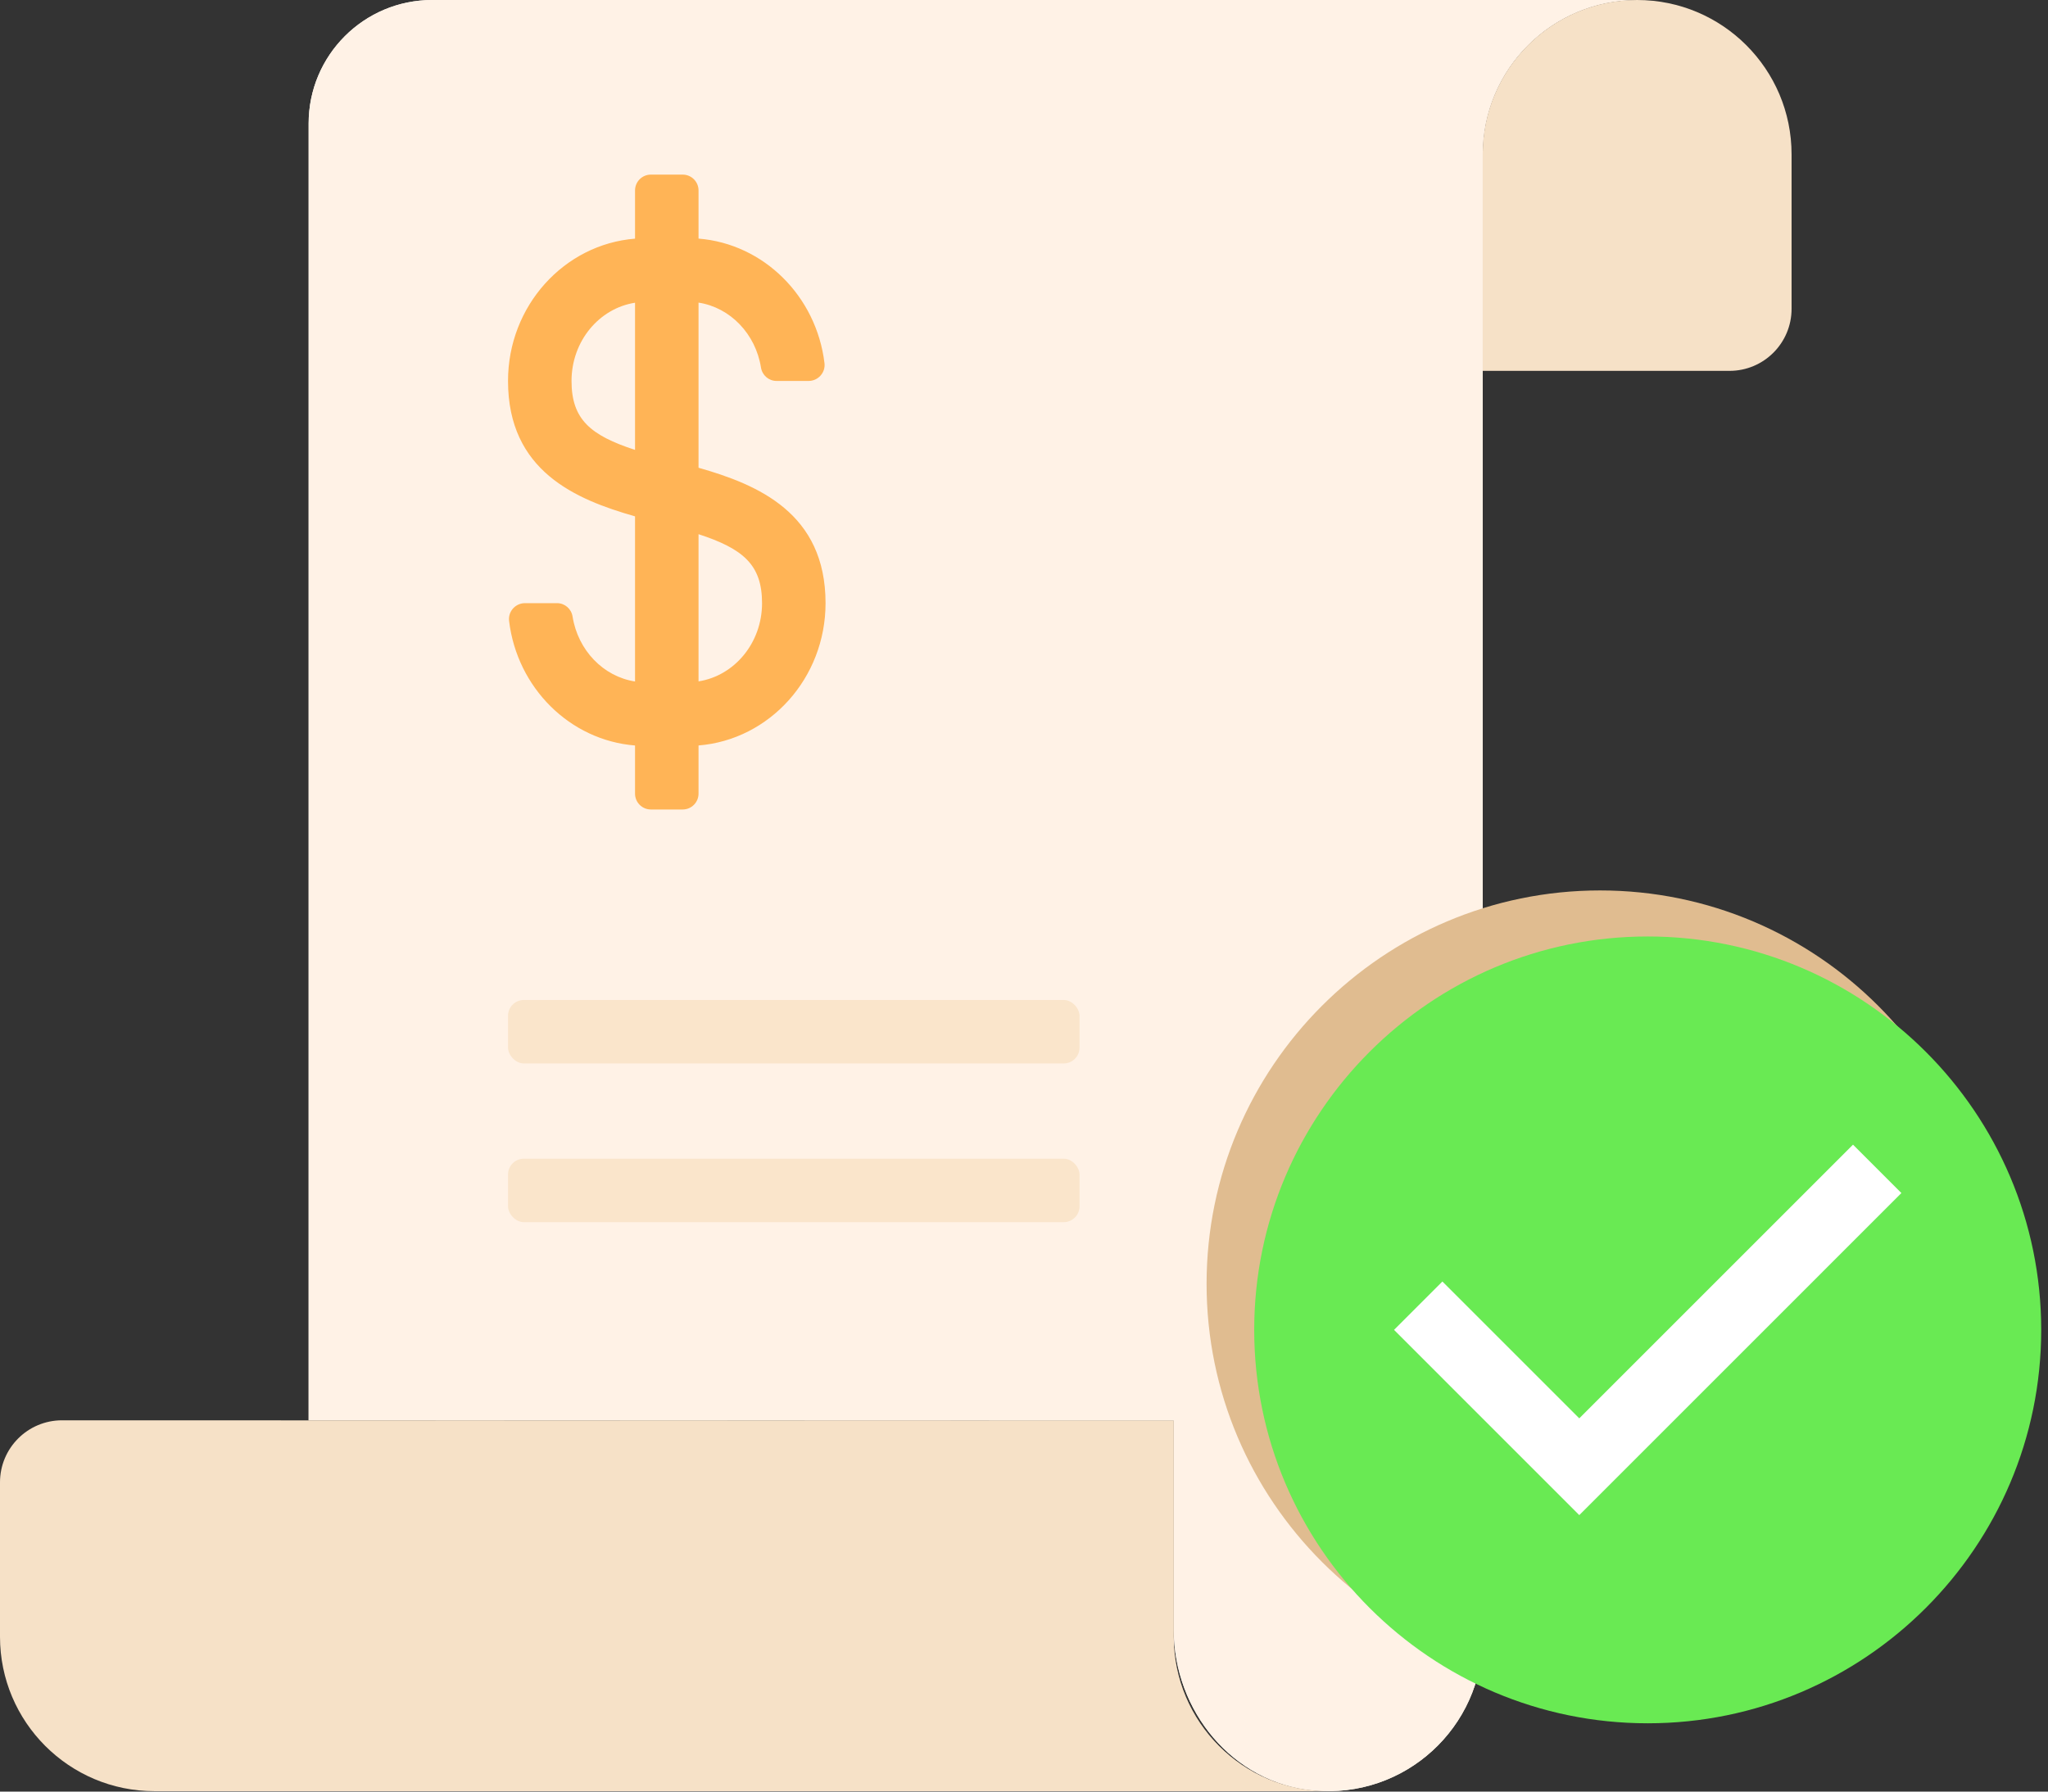
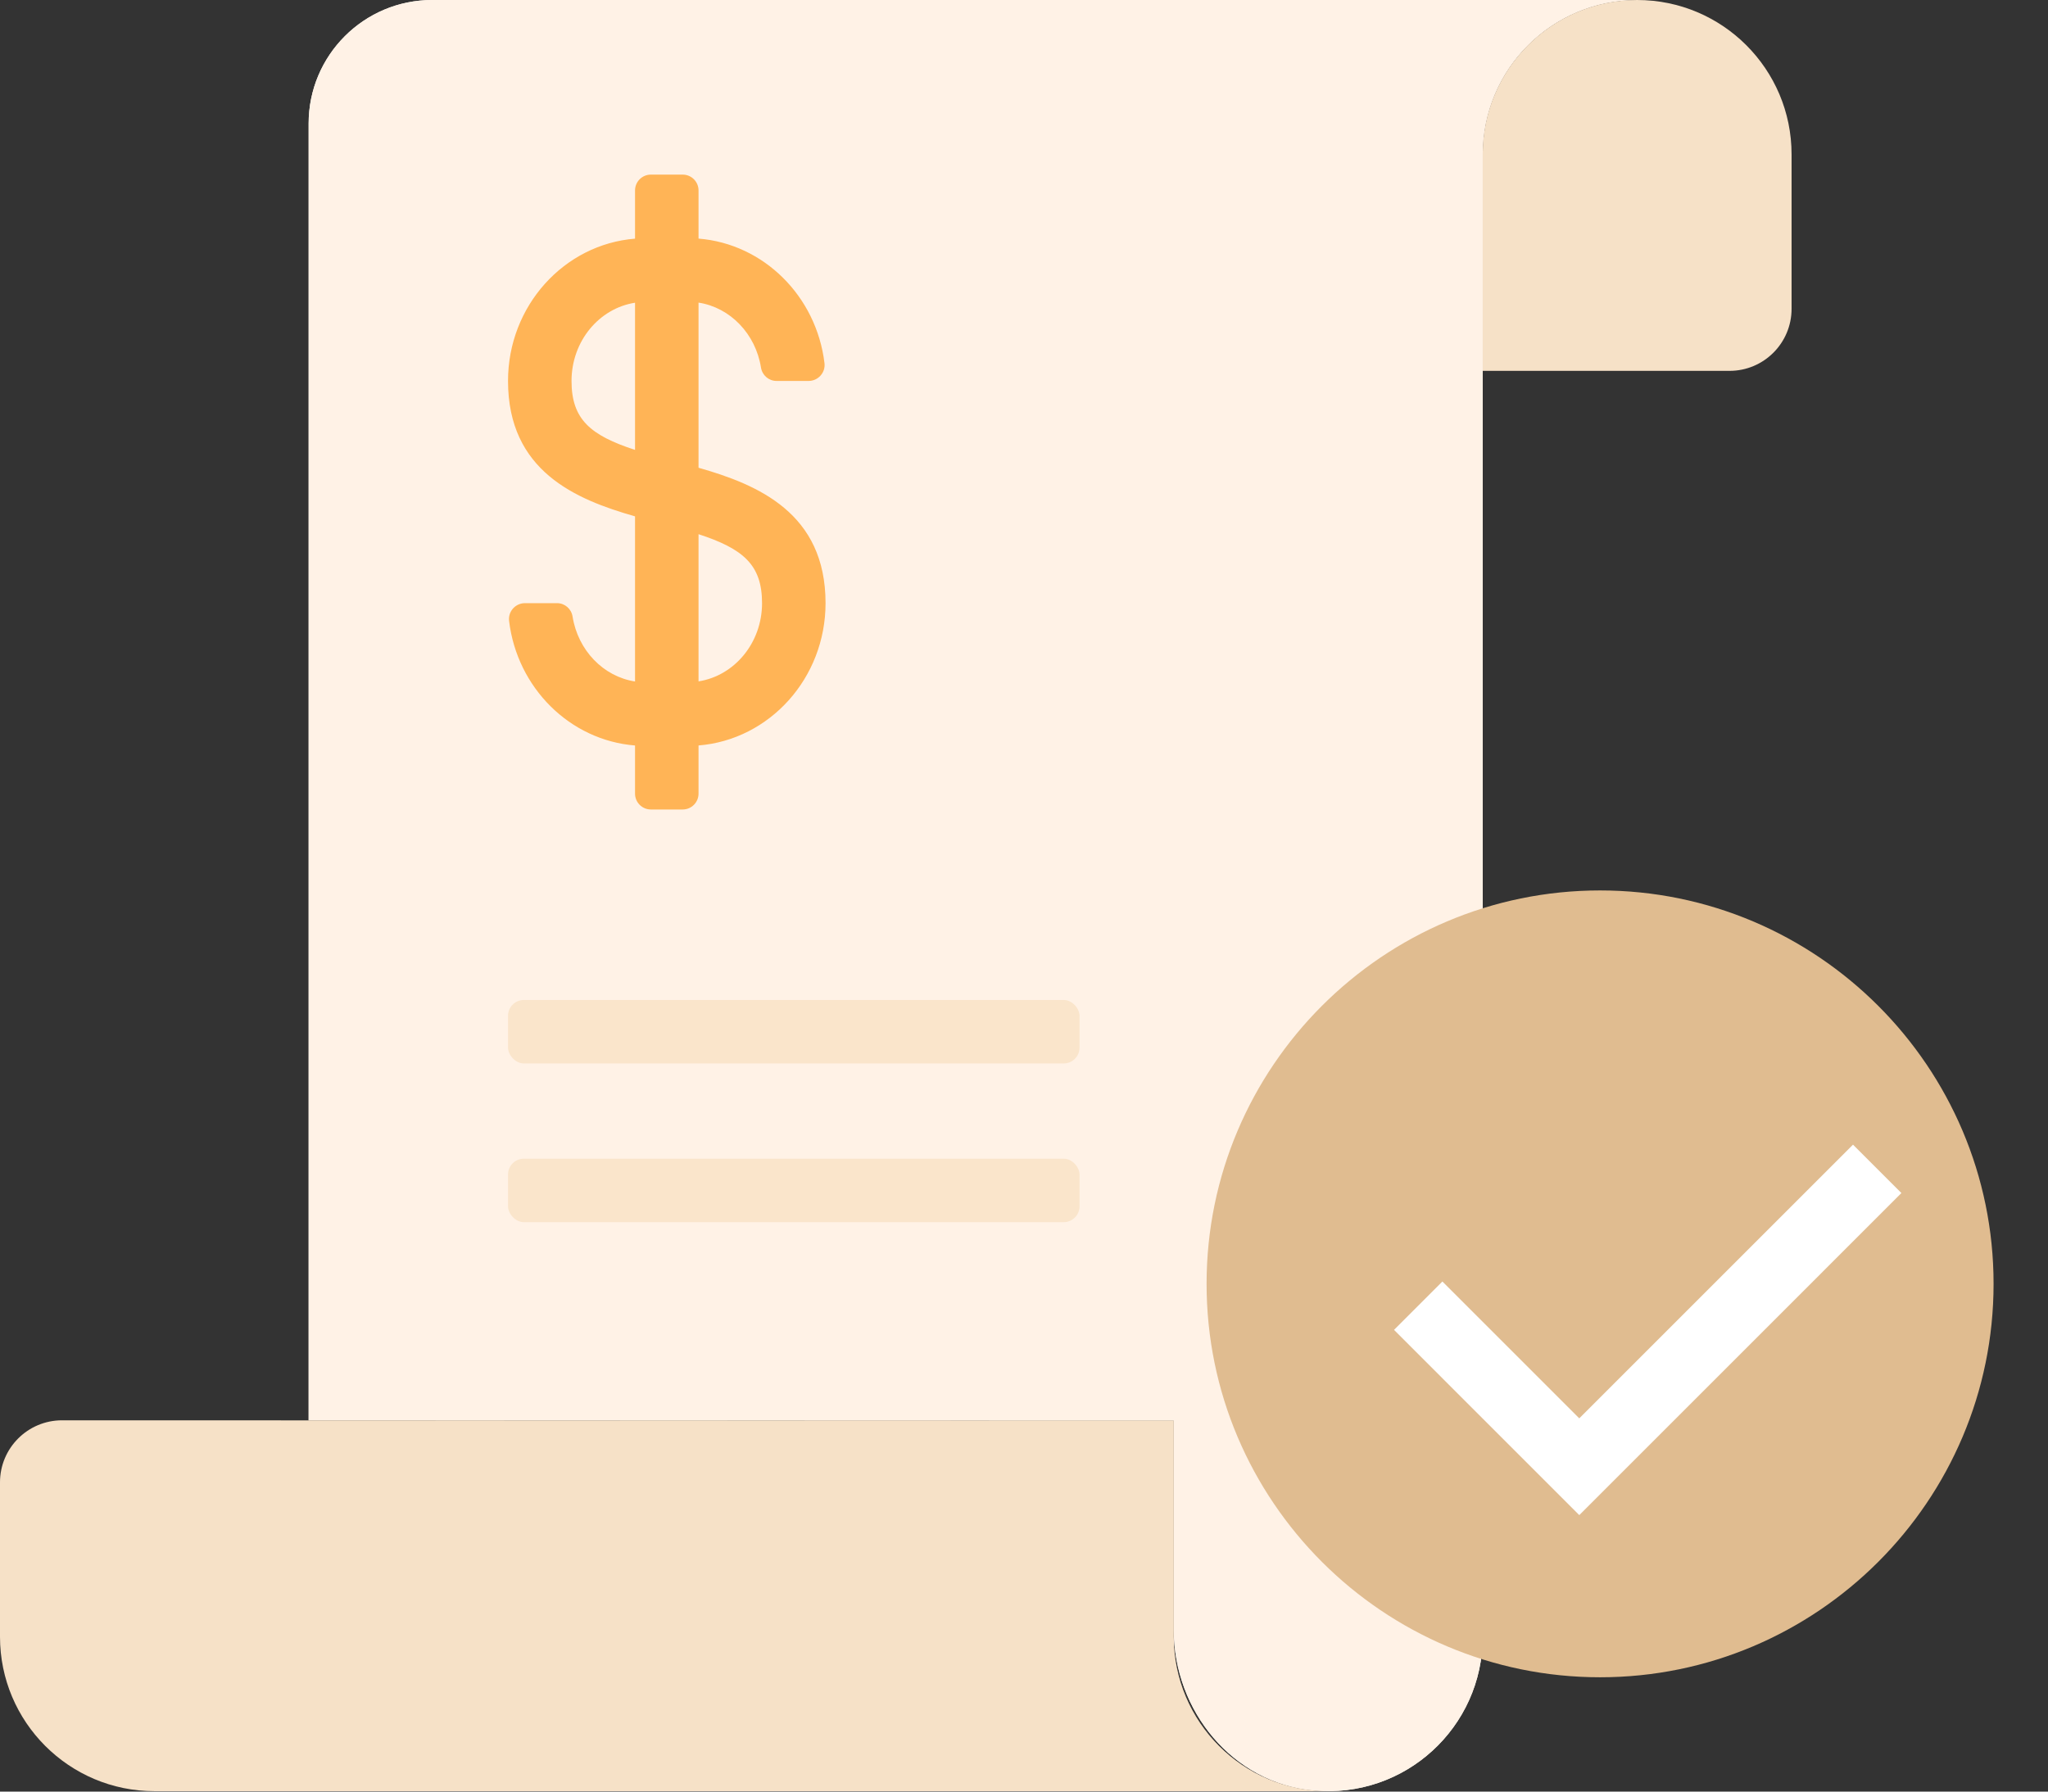
<svg xmlns="http://www.w3.org/2000/svg" width="120px" height="105px" viewBox="0 0 120 105" version="1.1">
  <rect x="0" y="0" width="120" height="105" fill="#333333" stroke="none" />
  <title>fee@3x</title>
  <desc>Created with Sketch.</desc>
  <g id="Mockup" stroke="none" stroke-width="1" fill="none" fill-rule="evenodd">
    <g id="Web_provider-4.0" transform="translate(-554, -1065)">
      <g id="Group-28" transform="translate(142, 915)">
        <g id="Group-31" transform="translate(412, 150)">
          <g id="invoice-(4)">
            <path d="M25.324,0 C21.325,0 18.084,3.242 18.084,7.24 L18.084,83.241 L68.778,83.256 L68.778,95.536 C68.778,100.264 72.233,104.484 76.937,104.933 C82.336,105.447 86.877,101.217 86.877,95.925 L86.877,61.537 L86.877,18.099 L86.877,9.05 C86.877,4.052 90.927,0 95.926,0 L25.324,0 Z" id="SVGCleanerId_0" fill="#FFF5EF" fill-rule="nonzero" />
            <path d="M25.324,0 C21.325,0 18.084,3.242 18.084,7.24 L18.084,83.241 L68.778,83.256 L68.778,95.536 C68.778,100.264 72.233,104.484 76.937,104.933 C82.336,105.447 86.877,101.217 86.877,95.925 L86.877,61.537 L86.877,18.099 L86.877,9.05 C86.877,4.052 90.927,0 95.926,0 L25.324,0 Z" id="SVGCleanerId_0_1_" fill="#FFF2E6" fill-rule="nonzero" />
            <rect id="Rectangle" fill="#FAE5CB" x="29.767" y="58.605" width="33.488" height="3.721" rx="0.93" />
            <rect id="Rectangle" fill="#FAE5CB" x="29.767" y="67.907" width="33.488" height="3.721" rx="0.93" />
            <g id="Group" fill="#F6E1C7" fill-rule="nonzero">
              <path d="M95.926,0 L95.926,0 C90.929,0 86.876,4.052 86.876,9.05 L86.876,21.735 L101.339,21.735 C103.348,21.735 104.975,20.106 104.975,18.099 L104.975,9.05 C104.975,4.052 100.923,0 95.926,0" id="Path" />
              <path d="M77.827,104.975 L77.827,104.975 C72.829,104.975 68.777,100.922 68.777,95.925 L68.777,83.256 L3.636,83.24 C1.627,83.24 0,84.868 0,86.876 L0,95.925 C0,100.922 4.053,104.975 9.05,104.975 L77.827,104.975 L77.827,104.975 Z" id="Path" />
            </g>
          </g>
          <g id="currency-dollar" transform="translate(29.767, 10.233)" fill="#FFB456" fill-rule="nonzero">
            <path d="M18.605,25.116 C18.605,19.841 14.651,18.172 11.163,17.18 L11.163,7.502 C13.023,7.79 14.508,9.334 14.822,11.31 C14.894,11.761 15.278,12.093 15.733,12.093 L17.612,12.093 C18.169,12.093 18.609,11.605 18.543,11.052 C18.073,7.135 14.986,4.055 11.163,3.751 L11.163,0.93 C11.163,0.416 10.746,0 10.233,0 L8.372,0 C7.858,0 7.442,0.416 7.442,0.93 L7.442,3.754 C3.286,4.084 0,7.694 0,12.093 C0,17.368 3.953,19.037 7.442,20.029 L7.442,29.707 C5.582,29.419 4.096,27.876 3.782,25.899 C3.711,25.449 3.327,25.116 2.871,25.116 L0.992,25.116 C0.435,25.116 -0.004,25.604 0.062,26.157 C0.532,30.074 3.619,33.154 7.442,33.458 L7.442,36.279 C7.442,36.793 7.858,37.209 8.372,37.209 L10.233,37.209 C10.746,37.209 11.163,36.793 11.163,36.279 L11.163,33.456 C15.319,33.125 18.605,29.515 18.605,25.116 Z M3.721,12.093 C3.721,9.756 5.343,7.835 7.442,7.509 L7.442,16.135 C4.832,15.281 3.721,14.349 3.721,12.093 Z M11.163,29.7 L11.163,21.074 C13.773,21.928 14.884,22.86 14.884,25.116 C14.884,27.453 13.261,29.374 11.163,29.7 Z" id="Shape" />
          </g>
          <g id="c-check" transform="translate(70.698, 52.093)" fill-rule="nonzero">
            <path d="M23.057,46.207 C10.343,46.207 0,35.863 0,23.15 C0,10.436 10.343,0.093 23.057,0.093 C35.771,0.093 46.113,10.436 46.113,23.15 C46.113,35.863 35.771,46.207 23.057,46.207 Z" id="Path" fill="#E0BC90" />
-             <path d="M25.847,48.904 C13.134,48.904 2.791,38.561 2.791,25.847 C2.791,13.134 13.134,2.791 25.847,2.791 C38.561,2.791 48.904,13.134 48.904,25.847 C48.904,38.561 38.561,48.904 25.847,48.904 Z" id="Path" fill="#69EA53" />
            <polygon id="Path" fill="#FFFFFF" points="21.838 36.703 10.983 25.847 13.818 23.012 21.838 31.032 37.877 14.992 40.712 17.828" />
          </g>
        </g>
      </g>
    </g>
  </g>
</svg>